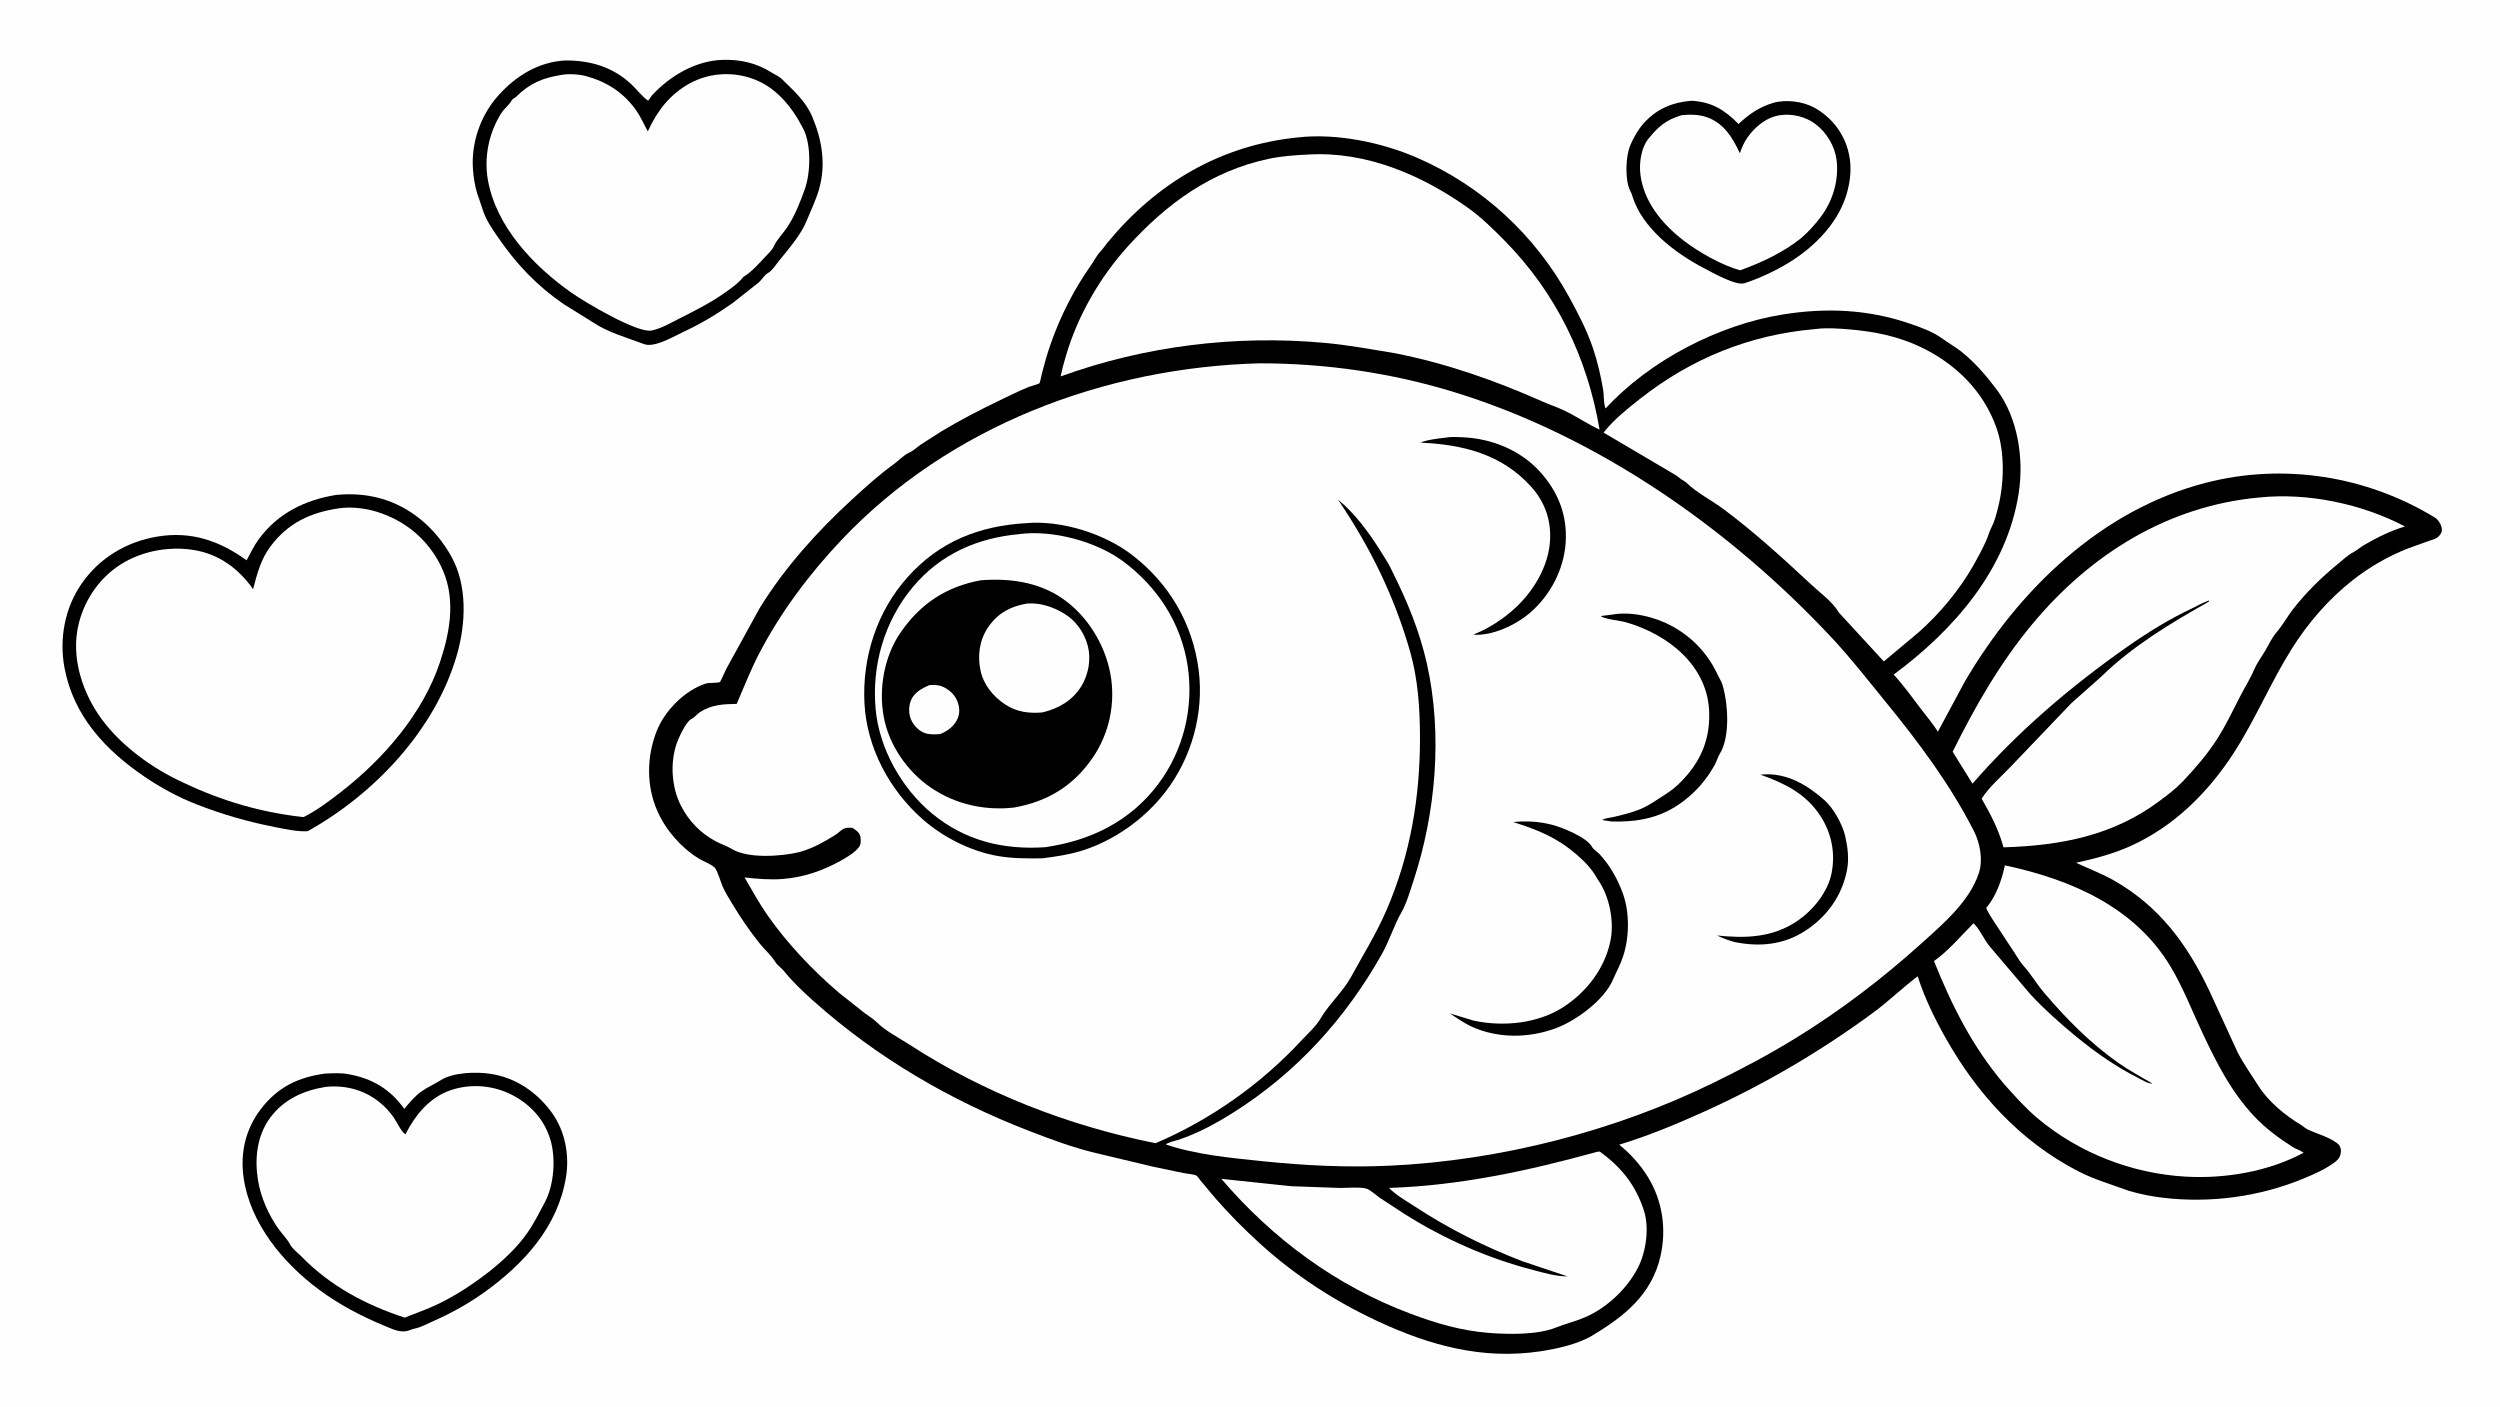
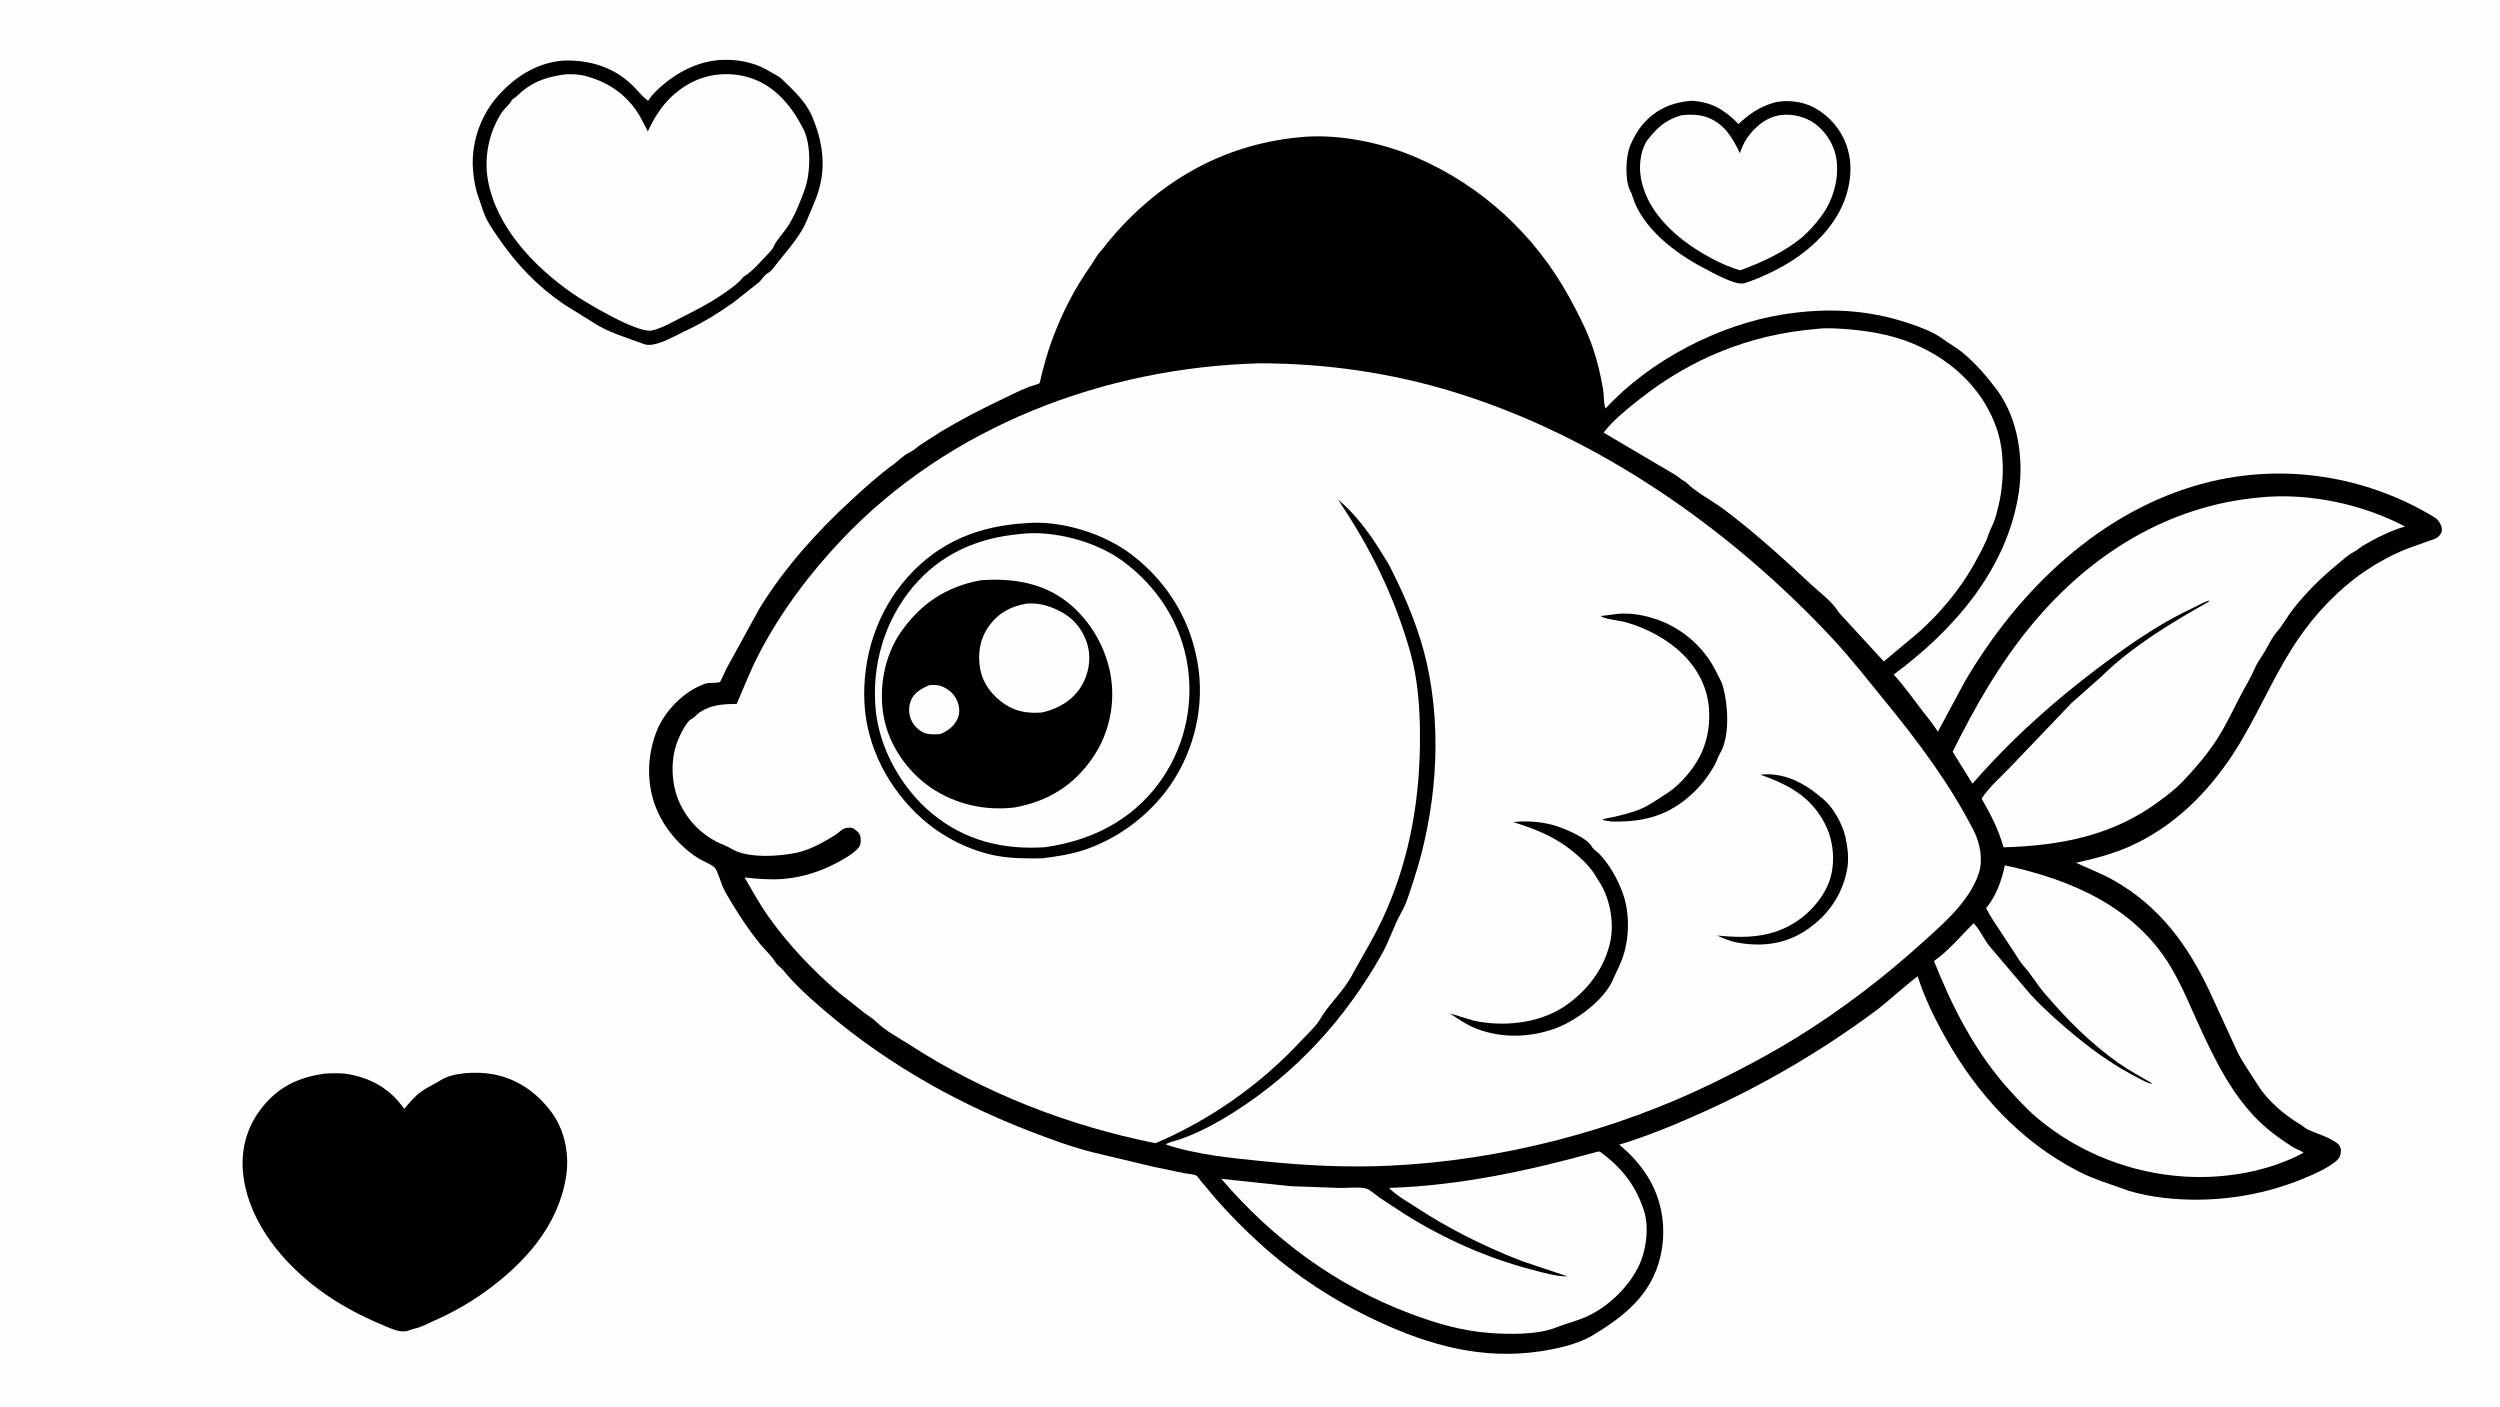
<svg xmlns="http://www.w3.org/2000/svg" version="1.1" style="display: block;" viewBox="0 0 2048 1152" width="1820" height="1024">
  <path transform="translate(0,0)" fill="rgb(254,254,254)" d="M -0 -0 L 2048 0 L 2048 1152 L -0 1152 L -0 -0 z" />
  <path transform="translate(0,0)" fill="rgb(0,0,0)" d="M 1385.41 82.403 C 1402.12 83.269 1412.65 89.672 1424.2 101.444 C 1432.62 93.493 1441.22 87.521 1452.46 84.186 C 1462.91 81.083 1477.02 82.888 1486.51 88.169 C 1499.77 95.553 1509.57 107.71 1513.71 122.257 C 1516.84 133.221 1516.45 143.854 1513.83 154.871 C 1507.64 181.001 1487.2 201.744 1464.92 215.354 C 1453.93 221.931 1441.14 228.013 1428.99 231.889 C 1421.97 234.125 1402.4 222.94 1395.28 219.222 C 1372.14 207.13 1345.18 186.577 1337.24 160.51 C 1336.92 159.454 1336.65 158.544 1336.15 157.552 L 1335.18 155.598 C 1331.12 146.742 1331.68 128.115 1335.5 118.968 C 1338.03 112.89 1341.67 106.457 1346 101.452 C 1356.49 89.338 1369.67 83.748 1385.41 82.403 z" />
  <path transform="translate(0,0)" fill="rgb(254,254,254)" d="M 1377.54 94.221 C 1384.46 93.541 1391.6 93.54 1398.23 95.87 C 1412.29 100.809 1419.31 112.601 1425.29 125.358 C 1426.93 120.773 1428.67 116.506 1431.5 112.51 C 1437.88 103.49 1447.2 95.787 1458.5 94.182 C 1468.28 92.793 1479.32 95.496 1487.21 101.472 C 1496.4 108.43 1503.08 119.464 1504.52 130.935 C 1506.6 147.536 1501.36 164.854 1491.17 178.097 C 1486.35 184.358 1481.64 189.556 1475.71 194.77 C 1460.72 206.772 1443.44 214.781 1425.5 221.307 C 1410.41 217.105 1391.68 206.488 1379.34 197.007 C 1361.85 183.581 1346.56 165.304 1343.8 142.666 C 1342.71 133.69 1344.37 121.03 1350.21 113.776 C 1358.51 103.456 1364.85 98.068 1377.54 94.221 z" />
  <path transform="translate(0,0)" fill="rgb(0,0,0)" d="M 266.374 879.329 C 272.57 879.073 278.844 878.675 284.985 879.747 C 304.525 883.156 319.677 891.961 331.154 908.248 C 335.234 903.425 339.729 897.96 344.864 894.235 C 349.889 890.589 355.636 888.189 360.821 884.88 C 371.336 878.168 390.317 877.713 402.35 879.621 C 422.958 882.889 440.203 894.887 452.219 911.581 C 462.93 926.462 466.591 946.098 463.688 964.009 C 457.093 1004.7 429.418 1035 397.102 1058.24 C 383.749 1067.82 370.037 1075.45 355.049 1082.07 C 350.355 1084.15 344.673 1087.27 339.641 1088.26 C 337.088 1088.76 334.956 1090.08 332.163 1090.45 C 326.341 1091.23 319.627 1087.9 314.358 1085.71 C 295.601 1077.92 277.779 1068.48 261.415 1056.39 C 231.957 1034.62 204.985 1002.14 199.598 964.849 C 196.665 944.544 201.005 925.203 213.438 908.729 C 227.144 890.568 244.215 882.273 266.374 879.329 z" />
-   <path transform="translate(0,0)" fill="rgb(254,254,254)" d="M 266.559 890.27 C 288.989 887.79 309.676 896.892 322.61 915.429 C 325.226 919.179 328.465 926.691 332.096 929.136 C 340.345 912.996 352.024 898.591 369.868 892.721 C 386.11 887.379 404.576 889.014 419.639 896.896 C 434.679 904.765 445.765 916.815 450.799 933.207 C 455.485 948.465 453.949 970.773 446.192 985.029 C 441.633 993.408 437.703 1001.61 432.208 1009.53 C 423.702 1021.78 412.929 1031.71 401.395 1041.05 C 387.807 1051.63 374.063 1060.78 358.511 1068.29 C 349.843 1072.48 340.515 1075.61 331.6 1079.27 C 299.872 1068.98 270.436 1053.33 246.956 1029.19 C 244.157 1026.31 239.487 1022.87 237.672 1019.38 C 235.327 1014.87 231.084 1010.68 228.074 1006.45 C 220.023 995.14 213.676 980.78 211.396 967.009 C 208.467 949.315 210.366 930.616 221.091 915.824 C 232.101 900.639 248.507 893.207 266.559 890.27 z" />
  <path transform="translate(0,0)" fill="rgb(0,0,0)" d="M 462.859 49.412 C 483.412 49.157 502.232 54.733 517.337 69.026 C 521.619 73.078 526.154 79.153 530.936 82.355 L 534.087 78 C 548.819 62.01 569.772 49.597 591.962 48.905 C 606.347 48.456 619.705 51.432 631.881 59.163 C 634.58 60.877 637.985 62.182 640.276 64.422 C 650.031 73.962 660.075 82.77 665.511 95.742 C 673.495 114.799 676.766 134.805 670.925 155 C 668.317 164.014 664.176 172.343 660.716 180.977 C 656.202 192.241 645.329 204.62 637.706 214.105 C 635.246 217.166 632.457 221.737 629.019 223.573 C 626.323 225.012 624.055 229.068 621.552 231.25 L 600.393 247.945 C 587.476 257.046 574.785 264.775 560.452 271.441 C 552.331 275.219 536.135 284.992 527.654 281.77 C 514.315 276.702 498.224 272.279 486.365 264.297 L 461.78 249.022 C 440.038 234.074 423.511 216.738 408.56 195.127 C 403.328 187.564 397.808 179.775 395.167 170.806 L 390.828 158.005 C 388.89 151.439 387.829 144.631 387.399 137.803 C 386.052 116.439 393.758 94.257 408.075 78.254 C 422.522 62.105 440.905 50.664 462.859 49.412 z" />
  <path transform="translate(0,0)" fill="rgb(254,254,254)" d="M 459.5 61.288 C 465.545 60.163 474.196 60.593 480.103 62.212 C 497.291 66.924 511.224 75.93 521.5 90.776 C 524.966 95.783 527.666 102.101 530.715 107.468 C 538.286 90.769 548.866 76.964 565.217 68.076 C 580.071 60.001 597.914 58.484 614.017 63.475 C 634.852 69.933 648.402 86.654 658.017 105.315 C 664.717 118.315 664.079 141.555 659.246 154.983 C 655.36 165.781 651.311 176.211 644.989 185.872 C 641.893 190.604 636.181 196.402 634.053 201.39 C 632.683 204.602 629.182 207.803 626.775 210.367 C 621.294 216.204 615.758 222.667 608.814 226.776 C 605.534 231.337 600.506 234.793 596.002 238.085 C 583.629 247.125 570.4 253.835 556.771 260.692 C 549.683 264.259 541.537 269.103 533.697 270.632 C 521.978 272.918 479.089 247.338 468.355 239.802 C 437.428 218.092 406.387 185.767 399.647 147.111 C 396.387 128.415 400.597 108.174 410.863 92.269 C 413.064 88.858 416.465 86.406 418.51 83.221 L 419.167 82.063 C 419.944 80.857 421.808 80.135 422.893 79.056 C 433.727 68.28 444.456 63.706 459.5 61.288 z" />
-   <path transform="translate(0,0)" fill="rgb(0,0,0)" d="M 275.349 405.307 C 287.608 404.121 299.539 404.817 311.427 408.076 C 336.626 414.985 356.898 432.89 369.575 455.41 C 383.01 479.278 381.693 510.548 374.356 536.132 C 356.763 597.473 306.925 650.204 252.026 680.789 C 243.584 681.288 233.569 679.024 225.221 677.391 C 202.868 673.017 181.916 666.992 160.732 658.662 C 146.274 653.087 131.457 644.979 118.682 636.313 C 86.288 614.338 60.323 586.507 52.869 547.071 C 48.376 523.301 53.016 497.864 66.921 477.887 C 81.579 456.83 103.613 443.652 128.807 439.438 C 156.598 434.79 179.773 442.834 202.026 458.875 C 205.148 453.023 208.158 446.766 212.094 441.418 C 227.647 420.285 249.974 409.371 275.349 405.307 z" />
  <path transform="translate(0,0)" fill="rgb(254,254,254)" d="M 277.508 416.306 C 287.636 414.76 299.506 416.198 309.198 419.267 C 331.729 426.4 349.83 441.206 360.641 462.394 C 373.785 488.156 369.253 515.543 360.608 541.799 C 346.57 584.435 314.129 621.617 279.1 648.81 C 269.465 656.29 259.582 663.753 248.648 669.244 C 213.834 665.409 181.725 656 150.157 640.973 C 125.13 629.569 99.338 611.003 83.033 588.636 C 68.447 568.626 59.305 542.06 63.213 517.221 C 66.47 496.528 77.995 477.221 94.993 464.867 C 113.093 451.713 137.346 446.828 159.316 450.523 C 179.682 453.948 195.691 465.927 207.354 482.489 C 210.543 470.002 213.714 457.983 221.573 447.473 C 235.902 428.311 254.354 419.7 277.508 416.306 z" />
  <path transform="translate(0,0)" fill="rgb(0,0,0)" d="M 1063.55 112.398 C 1095.04 108.886 1132 116.545 1160.81 129.066 C 1214.11 152.226 1257.57 192.328 1285.5 243.306 C 1292.87 256.759 1299.96 270.37 1304.92 285 C 1308.61 295.919 1311.41 307.807 1313.31 319.171 C 1314.11 323.976 1313.5 330.068 1315.26 334.514 C 1351.48 295.151 1407.97 265.813 1460.6 257.46 C 1495.96 251.847 1529.64 253.211 1563.77 264.71 C 1573.22 267.892 1583.65 271.638 1591.72 277.614 C 1596.66 281.266 1602.05 284.129 1606.89 288.023 C 1617.88 296.845 1627.53 308.039 1635.93 319.327 C 1653.11 342.452 1657.98 375.472 1653.79 403.319 C 1644.38 466.037 1600.63 515.976 1551.29 552.46 C 1559.49 561.393 1566.64 571.341 1573.93 581.005 C 1578.56 587.142 1583.43 592.699 1587.52 599.256 L 1609.57 558.192 C 1653.58 483.162 1721.03 417.517 1807.05 395.349 C 1870.78 378.926 1938.7 389.687 1994.69 423.88 C 1997.49 425.589 1999.63 429.224 2000.27 432.412 C 2000.93 435.692 1999.03 438.398 1996.5 440.311 C 1994.7 441.67 1991.64 442.296 1989.53 443.035 L 1972.07 449.337 C 1956.16 455.666 1940.62 464.631 1927.2 475.229 C 1907.4 490.867 1890.77 510.094 1877.37 531.42 C 1860.08 558.938 1847.65 589.208 1829.96 616.556 C 1808.98 648.982 1780.97 676.907 1745.34 692.923 C 1731 699.37 1716 703.321 1700.7 706.64 C 1710.98 711.455 1721.84 715.509 1731.71 721.131 C 1769.14 742.444 1792.03 773.671 1810.17 812.122 L 1833.09 862 C 1838.1 871.685 1844.22 880.08 1849.98 889.248 C 1858.04 902.065 1871.8 913.475 1884.6 921.13 C 1886.6 922.327 1888.21 924.03 1890.34 925.046 C 1897.94 928.682 1910.37 931.983 1916.22 937.854 C 1917.15 939.624 1917.86 941.165 1917.7 943.218 C 1917.41 946.867 1916.14 949.183 1913.28 951.444 C 1905.8 957.35 1895.54 961.826 1886.79 965.435 C 1850.89 980.252 1810.67 985.652 1772.07 981.074 C 1762.4 979.927 1753.33 978.122 1743.98 975.401 C 1730.3 970.324 1715.76 966.203 1702.78 959.516 C 1655.09 934.94 1619.55 895.99 1593.57 849.657 C 1584.61 833.693 1576.56 817.119 1570.95 799.646 C 1558.39 809.126 1547.1 820.197 1534.36 829.554 C 1490.89 861.478 1444.63 888.633 1395.44 910.781 C 1372.84 920.954 1350.18 930.388 1326.45 937.589 C 1335.63 944.988 1343.32 953.488 1349.61 963.5 C 1361.88 983.015 1365.38 1006.6 1360.26 1028.95 C 1352.99 1060.66 1330.36 1078.38 1304.07 1094.13 C 1292.42 1101.1 1274.74 1104.95 1261.38 1106.92 C 1214.33 1113.86 1171.36 1102.06 1129.05 1082.42 C 1093.66 1066 1060.61 1044.55 1031.74 1018.21 C 1019.32 1006.87 1007.12 994.65 996.064 981.97 L 983.757 967.31 C 983.03 966.432 980.936 963.316 980.117 962.904 C 977.771 961.726 972.634 961.44 969.925 960.903 L 944.5 955.583 L 896.866 944.222 C 879.007 939.949 861.012 933.231 843.885 926.633 C 778.569 901.471 718.447 866.402 666.153 819.662 C 657.448 811.883 649.221 804 641.899 795 C 639.832 792.459 636.757 790.622 635.05 787.802 C 631.851 782.518 626.274 777.673 622.34 772.756 C 614.037 762.381 606.484 751.364 599.687 739.951 C 597.025 735.481 594.168 730.98 592.043 726.225 C 590.541 722.865 587.74 712.798 585.357 710.489 C 582.663 707.879 576.041 705.373 572.596 703.268 C 557.915 694.299 545.381 679.884 538.463 664.146 C 529.422 643.577 529.76 619.875 537.808 599.113 C 544.326 582.301 560.711 565.515 578.109 559.844 C 581.144 558.855 587.698 559.686 589.865 558.512 C 590.196 558.333 594.265 549.181 594.833 548.077 L 622.297 498.066 C 642.629 465.064 669.372 435.26 697.886 409.13 C 708.965 398.976 720.072 388.836 732.283 380.042 C 735.817 377.496 740.566 372.541 744.331 370.906 C 748.09 369.273 751.141 366.266 754.462 363.946 L 771.173 353.244 C 786.626 343.941 802.69 335.688 818.925 327.861 C 826.806 324.062 834.791 320.02 842.914 316.777 C 844.04 316.327 851.006 314.391 851.424 313.904 C 852.14 313.069 853.003 307.831 853.361 306.469 C 855.498 298.335 857.697 290.192 860.473 282.248 C 868.669 258.794 879.648 237.091 893.928 216.865 C 896.556 213.142 898.569 208.823 901.76 205.541 C 903.816 203.427 905.341 200.918 907.218 198.642 C 947.617 149.663 1000.01 118.715 1063.55 112.398 z" />
  <path transform="translate(0,0)" fill="rgb(254,254,254)" d="M 1308.06 943.5 L 1310.47 943.178 C 1328.19 956.032 1339.81 970.492 1346.64 991.352 C 1351.28 1005.54 1348.53 1025.1 1341.89 1038.17 C 1333.09 1055.49 1316.39 1071.24 1298.47 1078.97 C 1290.61 1082.36 1282.34 1084.29 1274.5 1087.42 C 1259.22 1093.5 1235.64 1093.05 1219.28 1091.74 C 1196.99 1089.97 1176.43 1083.9 1155.61 1076.1 C 1094.71 1053.28 1042.68 1014.88 1000.53 965.585 L 1057.56 971.592 L 1097.75 973.035 C 1103.92 973.083 1113.11 972.039 1118.94 973.456 C 1122.22 974.254 1127.35 979.018 1130.21 981.034 L 1150.31 994.181 C 1183.06 1014.9 1218.99 1030.73 1256.49 1040.41 C 1265.26 1042.68 1275.03 1045.55 1284.13 1045.48 L 1247.02 1033.02 C 1216.32 1021.21 1186.96 1006.55 1159.48 988.511 C 1152.24 983.763 1143.95 979.168 1137.86 973.022 C 1196.18 971.074 1252.06 958.946 1308.06 943.5 z" />
  <path transform="translate(0,0)" fill="rgb(254,254,254)" d="M 1642.37 708.755 C 1696.59 720.325 1749.3 742.925 1778.6 792.48 C 1788.92 809.933 1796.18 829.082 1804.87 847.352 C 1816.54 871.921 1827.76 894.038 1846.52 914.219 C 1855.54 923.914 1867.02 932.397 1878.16 939.5 C 1880.96 941.284 1884.58 942.182 1887.1 944.173 C 1858.25 959.665 1822.76 965.633 1790.29 963.748 C 1746.28 961.194 1703.31 944.497 1669.42 916.15 C 1659.55 907.893 1650.65 897.914 1642.09 888.321 C 1616.2 857.932 1599.05 823.999 1584.32 787.162 C 1596.03 778.907 1606.57 766.371 1616.75 756.18 C 1622.46 761.921 1625.15 769.517 1630.25 775.514 L 1663.58 814.722 C 1675.16 827.138 1688.04 838.586 1701.19 849.327 C 1716.93 862.2 1733.57 873.839 1751.78 882.985 C 1754.9 884.55 1759.87 887.842 1763.28 887.5 C 1753.93 881.992 1744.33 876.902 1735.44 870.642 C 1712.24 854.317 1692.85 834.657 1674.54 813.123 C 1668.67 806.219 1663.94 798.059 1657.94 791.393 C 1654.67 787.761 1652.34 783.39 1649.61 779.353 L 1632.28 752.999 C 1631.38 751.615 1627.23 745.009 1627.19 743.596 C 1627.18 743.181 1627.72 742.951 1627.97 742.625 C 1635.58 732.98 1639.88 720.632 1642.37 708.755 z" />
  <path transform="translate(0,0)" fill="rgb(254,254,254)" d="M 1850.7 407.416 C 1890.55 403.248 1934.85 412.622 1970.13 431.132 C 1958.06 434.774 1947.59 440.046 1936.69 446.305 C 1933.72 448.012 1931.11 450.481 1928.14 452.038 C 1923.13 454.669 1918.76 458.935 1914.37 462.528 C 1901.21 473.324 1888.95 485.435 1878.46 498.904 C 1873.8 504.88 1870.11 511.839 1865.17 517.552 C 1861.24 522.091 1858.65 527.82 1855.64 532.975 C 1852.76 537.9 1849.12 542.583 1846.89 547.851 C 1843.7 555.398 1839.1 562.584 1835.35 569.891 C 1829.27 581.73 1823.41 594.107 1816.23 605.319 C 1808.17 617.88 1798.47 629.089 1788.24 639.89 C 1782.4 646.051 1775.86 650.921 1769.1 655.991 C 1731.15 684.448 1687.81 692.645 1641.29 693.986 C 1637.22 679.364 1630.87 667.187 1623.35 654.119 C 1629.4 644.554 1639.8 635.693 1647.66 627.409 L 1696.83 575.935 L 1721.63 553.908 C 1746.84 529.211 1778.86 509.898 1809.5 492.734 L 1809.5 491.774 C 1804.57 493.521 1800.06 496.178 1795.34 498.411 C 1776.34 507.415 1759.2 518.092 1742.01 530.155 C 1695.94 562.498 1652.85 599.28 1615.86 641.845 L 1599.62 615.664 C 1618.01 578.598 1638.31 543.056 1664.86 511.138 C 1712.44 453.926 1775.78 414.298 1850.7 407.416 z" />
  <path transform="translate(0,0)" fill="rgb(254,254,254)" d="M 1487.11 269.421 C 1496.1 268.222 1506.4 268.949 1515.47 269.732 C 1535.75 271.486 1554.94 275.343 1573.44 284.163 C 1602.11 297.834 1625.08 320.404 1635.63 350.749 C 1642.54 370.6 1641.87 396.354 1636.59 416.527 C 1635.31 421.438 1633.98 427.004 1631.59 431.5 C 1629.61 435.229 1628.71 439.139 1626.98 442.956 C 1623.91 449.763 1620.31 456.546 1616.61 463.034 C 1605.12 483.195 1589.22 502.31 1571.9 517.696 L 1543.23 541.712 L 1506.41 501.692 C 1501.37 492.944 1491.66 486.068 1484.34 479.26 C 1461.06 457.617 1437.97 436.444 1412.47 417.345 C 1402.85 410.149 1390.16 403.643 1381.63 395.425 C 1380.9 394.719 1380.62 394.467 1379.66 393.984 C 1376.72 392.497 1374.5 389.913 1371.51 388.352 L 1313.7 354.281 L 1315.24 352.288 C 1322.94 342.896 1333.64 334.342 1343.16 326.842 C 1385.49 293.46 1433.36 274.03 1487.11 269.421 z" />
-   <path transform="translate(0,0)" fill="rgb(254,254,254)" d="M 1072.08 126.425 C 1119.26 123.714 1164.63 143.211 1202.43 170.008 C 1213.27 177.693 1223.38 187.637 1232.67 197.077 C 1274.72 239.792 1300.44 292.911 1310.37 351.806 C 1300.44 347.23 1291.34 340.862 1281.39 336.14 C 1275.54 333.366 1269.35 331.335 1263.42 328.711 C 1224.09 311.285 1184.69 297.468 1142.29 289.123 C 1123.26 286.015 1104.48 282.499 1085.24 280.748 C 1012.2 274.1 937.831 283.233 868.908 308.205 C 870.056 302.222 871.595 296.874 873.299 291.07 C 882.868 258.48 901.233 226.721 923.99 201.63 C 955.716 166.651 992.22 139.999 1039.18 130.002 C 1050.06 127.686 1060.99 126.971 1072.08 126.425 z" />
  <path transform="translate(0,0)" fill="rgb(254,254,254)" d="M 1031.78 297.488 C 1086.1 297.483 1140.16 305.292 1192.08 321.333 C 1309.57 357.636 1417.93 433.591 1501.3 523.089 C 1516.96 539.904 1530.76 557.763 1545.25 575.485 C 1571.89 608.064 1597.84 642.96 1616.98 680.565 C 1622.13 690.706 1624.64 704.381 1621.02 715.269 C 1613.38 738.276 1592.18 756.325 1574.68 772.133 C 1542.45 801.229 1507.97 827.56 1470.98 850.327 C 1449.36 863.635 1426.97 875.455 1404.18 886.629 C 1322.76 926.564 1228.76 950.621 1138.21 954.799 C 1103.45 956.402 1068.69 954.678 1034.1 951.102 C 1008.4 948.445 979.525 945.777 954.981 937.37 C 957.407 935.468 962.414 934.586 965.387 933.594 C 981.329 928.273 996.267 920.138 1010.43 911.194 C 1062.06 878.597 1102.1 834.463 1132 781.5 C 1138.18 770.55 1141.85 758.079 1147.98 747.388 C 1152.2 740.038 1155.11 729.91 1157.78 721.829 C 1176.29 665.748 1181.87 601.333 1168.9 543.5 C 1163 517.239 1152.93 492.672 1140.93 468.725 C 1138.57 463.196 1134.7 457.404 1131.54 452.258 C 1122.23 437.131 1110 420.366 1096.07 409.132 C 1122.6 448.291 1142.35 488.483 1155.28 534.044 C 1161.51 555.983 1163.15 579.654 1163.25 602.359 C 1163.47 652.265 1155.53 700.318 1135.43 746.343 C 1127.25 765.07 1116.73 781.982 1106.97 799.807 C 1099.98 812.562 1088.63 822.398 1081.51 834.656 C 1078.01 840.68 1071.14 846.789 1066.28 852.045 C 1033.26 887.785 991.472 917.329 946.619 936.371 C 874.988 922.073 805.946 895.149 744.643 855.373 C 736.579 850.14 725.301 844.324 718.605 837.619 C 715.389 834.398 711.544 832.224 707.948 829.496 L 687 812.899 C 665.56 794.518 645.145 772.994 628.932 749.887 C 621.919 739.892 616.09 729.214 609.964 718.67 C 620.384 719.82 631.058 720.737 641.541 719.884 C 658.637 718.493 674.126 713.123 689 704.793 C 693.716 702.152 699.885 698.519 703.312 694.274 C 705.375 691.717 705.34 688.656 704.86 685.5 C 704.307 681.867 701.287 680.041 698.5 678.094 C 696.244 677.918 693.574 677.62 691.476 678.623 C 688.779 679.912 686.629 682.387 684.083 683.972 C 675.361 689.402 666.971 694.181 657.091 697.213 L 654.201 698.048 C 639.861 701.436 612.655 703.366 599.631 695.39 C 595.468 692.84 590.649 691.401 586.343 689.068 C 573.773 682.26 564.364 672.614 557.842 659.912 C 550.237 645.099 548.856 625.284 554.127 609.5 C 555.709 604.765 561.817 591.038 566.426 588.868 C 568.94 587.684 571.014 584.777 573.49 583.192 C 583.106 577.035 592.449 576.675 603.509 576.477 C 609.397 562.999 614.5 549.66 621.244 536.5 C 638.786 502.268 663.083 469.9 689.497 442.018 C 777.804 348.799 904.906 300.901 1031.78 297.488 z" />
  <path transform="translate(0,0)" fill="rgb(0,0,0)" d="M 1442.22 634.5 L 1444.39 634.272 C 1464.05 632.982 1480.55 642.965 1494.57 655.321 C 1502.05 661.907 1509.47 675.398 1511.65 685.039 C 1513.71 694.181 1514.85 703.726 1512.99 713.025 C 1508.85 733.728 1496.84 750.556 1479.24 762.14 C 1461.34 773.923 1441.51 775.76 1420.94 771.573 C 1415.95 770.116 1411.4 768.639 1406.77 766.233 C 1429.99 768.639 1451.55 768.002 1471.6 754.802 C 1484.93 746.023 1497.42 730.882 1500.5 714.837 C 1503.67 698.323 1500.28 681.96 1491.1 668 C 1479.23 649.953 1461.96 641.507 1442.22 634.5 z" />
-   <path transform="translate(0,0)" fill="rgb(0,0,0)" d="M 1184.53 358.334 C 1188.61 357.498 1194.61 357.879 1198.81 358.09 C 1222.65 359.289 1246.09 368.877 1262.12 386.916 C 1276.72 403.356 1284.08 422.382 1282.59 444.484 C 1281.14 466.212 1270.15 487.338 1253.7 501.612 C 1242.02 511.742 1222.66 520.91 1207 519.809 L 1208.5 519.048 C 1220.18 514.312 1231.16 507.043 1240.52 498.615 C 1256.19 484.499 1268.77 463.526 1269.83 442.207 C 1270.66 425.537 1265.42 410.784 1254.06 398.3 C 1229.91 371.74 1198.27 364.006 1163.69 362.484 C 1169.47 359.914 1178.22 359.169 1184.53 358.334 z" />
  <path transform="translate(0,0)" fill="rgb(0,0,0)" d="M 1320.57 503.372 C 1336.4 500.422 1356.01 505.239 1369.86 512.842 C 1386.59 522.028 1399.21 535.532 1407.23 552.84 C 1408.57 555.742 1410.21 557.921 1411.1 561.095 L 1411.75 563.381 C 1415.66 577.825 1417.18 603.597 1409.03 617.044 C 1407.16 620.13 1406.26 623.787 1404.46 626.959 C 1399.78 635.205 1394.04 642.775 1387.15 649.293 C 1367.36 667.992 1346.83 673.501 1320.19 672.834 L 1312.5 671.614 C 1314.78 670.015 1319.16 669.764 1321.99 669.105 C 1328.77 667.523 1335.43 665.879 1341.95 663.405 C 1350.34 660.226 1356.39 655.569 1363.75 650.946 C 1368.75 647.805 1372.9 644.513 1377.04 640.3 C 1392.75 624.312 1400.52 606.941 1400.2 584.528 C 1399.65 545.611 1366.89 519.756 1332.23 509.684 C 1327.49 508.307 1313.96 507.05 1311.35 504.5 L 1320.57 503.372 z" />
  <path transform="translate(0,0)" fill="rgb(0,0,0)" d="M 1239.64 673.29 C 1250.54 672.187 1261.08 672.821 1271.69 675.581 C 1280 677.746 1299.95 685.864 1304.09 693.481 C 1305.49 696.077 1308.59 697.636 1310.58 699.822 C 1319 709.049 1325.05 719.779 1329.34 731.502 C 1335.1 747.197 1334.84 767.432 1329.68 783.225 C 1327.48 789.958 1324.34 795.472 1321.57 801.834 L 1321.26 802.589 C 1314.15 819.144 1291.11 836.024 1274.72 842.118 C 1252.32 850.453 1227.19 850.709 1205.32 840.79 C 1199.09 837.727 1193.55 834.001 1187.85 830.068 L 1207.19 835.947 C 1231.46 841.223 1260.23 838.372 1281.25 824.505 C 1300.31 811.931 1315.09 792.482 1319.42 769.85 C 1322.37 754.411 1318.46 734.281 1309.52 721.274 L 1308 718.91 C 1303.85 711.333 1297.97 705.472 1291.49 699.881 C 1275.14 685.762 1259.92 679.774 1239.64 673.29 z" />
  <path transform="translate(0,0)" fill="rgb(0,0,0)" d="M 840.623 428.436 C 869.266 425.832 904.77 437.019 927.454 454.505 C 957.831 477.92 976.986 510.546 981.928 548.596 C 986.489 583.719 976.279 620.65 954.697 648.625 C 937.723 670.627 913.066 688.265 886.5 696.655 C 875.851 700.018 864.834 701.588 853.794 703.013 C 841.455 703.113 829.492 703.217 817.274 701.077 C 795.062 697.188 772.289 685.61 755.5 670.718 C 728.509 646.778 710.064 612.367 708.169 576 C 706.213 538.479 718.263 500.896 743.504 472.65 C 769.544 443.509 802.092 430.634 840.623 428.436 z" />
  <path transform="translate(0,0)" fill="rgb(254,254,254)" d="M 835.03 437.41 L 835.473 437.337 C 862.4 433.905 897.673 443.317 919.525 459.334 C 948.078 480.262 967.656 510.347 972.946 545.522 C 978.057 579.501 969.537 614.407 948.964 641.99 C 926.076 672.678 893.304 688.551 856.236 693.892 C 821.775 696.207 790.332 688.514 763.445 666.237 C 738.643 645.688 720.254 613.098 717.317 580.791 C 714.028 544.624 724.517 508.527 747.944 480.576 C 770.426 453.754 800.753 440.491 835.03 437.41 z" />
  <path transform="translate(0,0)" fill="rgb(0,0,0)" d="M 803.419 475.229 C 826.464 473.421 850.292 476.478 869.863 489.819 C 890.44 503.846 905.115 527.441 909.619 551.836 C 914.029 575.727 908.872 600.567 895.137 620.593 C 879.306 643.677 858.383 656.313 831.078 661.357 C 807.01 664.168 782.901 658.864 762.81 645.271 C 743.437 632.164 728.428 610.587 724.031 587.499 C 719.599 564.225 724.313 537.308 737.939 517.718 C 754.358 494.113 775.337 480.389 803.419 475.229 z" />
  <path transform="translate(0,0)" fill="rgb(254,254,254)" d="M 761.334 561.098 C 764.84 560.866 768.541 560.839 771.823 562.218 C 777.565 564.63 782.095 568.797 784.407 574.669 C 786.132 579.047 786.391 584.156 784.5 588.487 C 781.826 594.614 776.321 598.775 770.267 601.196 C 766.232 601.493 761.569 601.799 757.708 600.412 C 752.605 598.579 748.497 594.244 746.35 589.333 C 744.251 584.533 744.282 578.348 746.289 573.5 C 748.934 567.113 755.335 563.679 761.334 561.098 z" />
  <path transform="translate(0,0)" fill="rgb(254,254,254)" d="M 841.332 494.289 C 852.151 493.504 862.27 496.888 871.5 502.354 C 881.447 508.244 888.496 518.304 891.255 529.497 C 893.922 540.313 891.57 552.856 885.734 562.181 C 878.411 573.881 866.926 580.475 853.767 583.507 C 842.836 584.373 832.933 583.179 823.5 576.975 C 813.4 570.331 805.547 560.652 803.132 548.617 C 800.664 536.319 802.503 523.72 809.758 513.307 C 817.708 501.894 827.983 496.561 841.332 494.289 z" />
</svg>